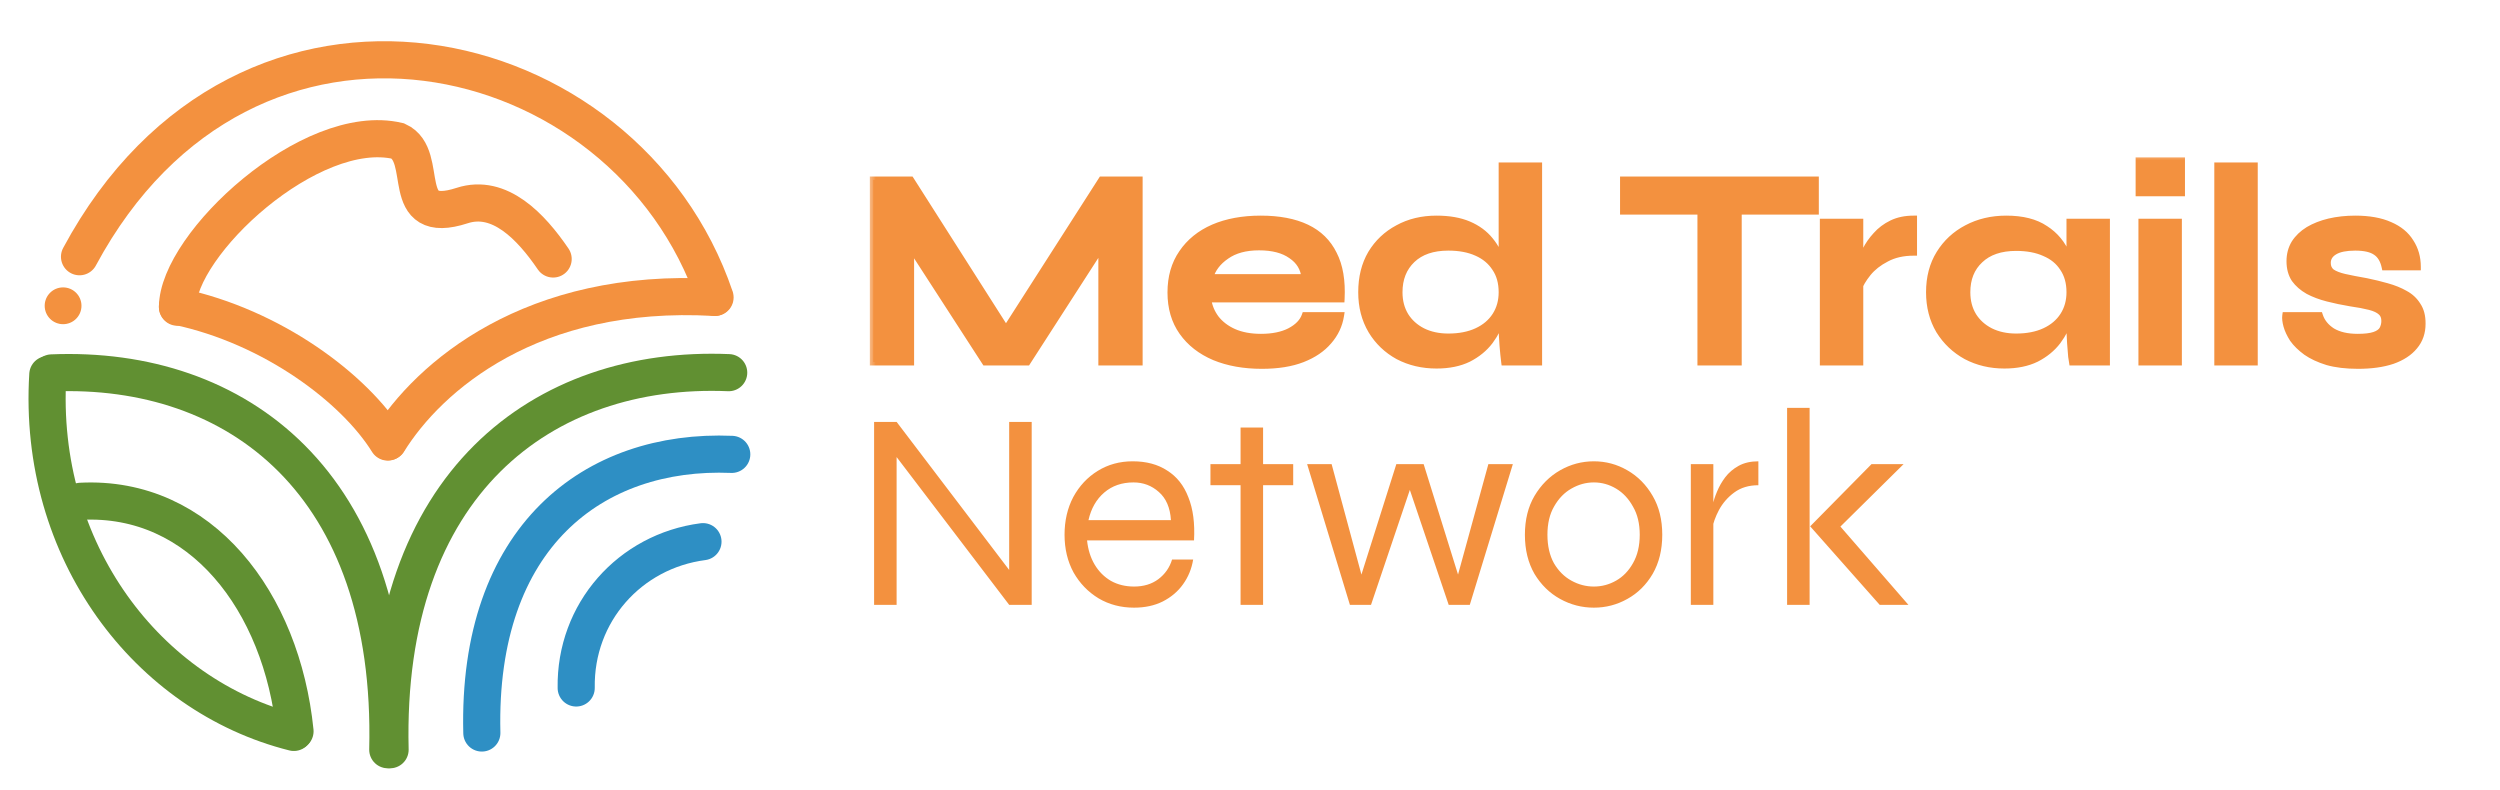
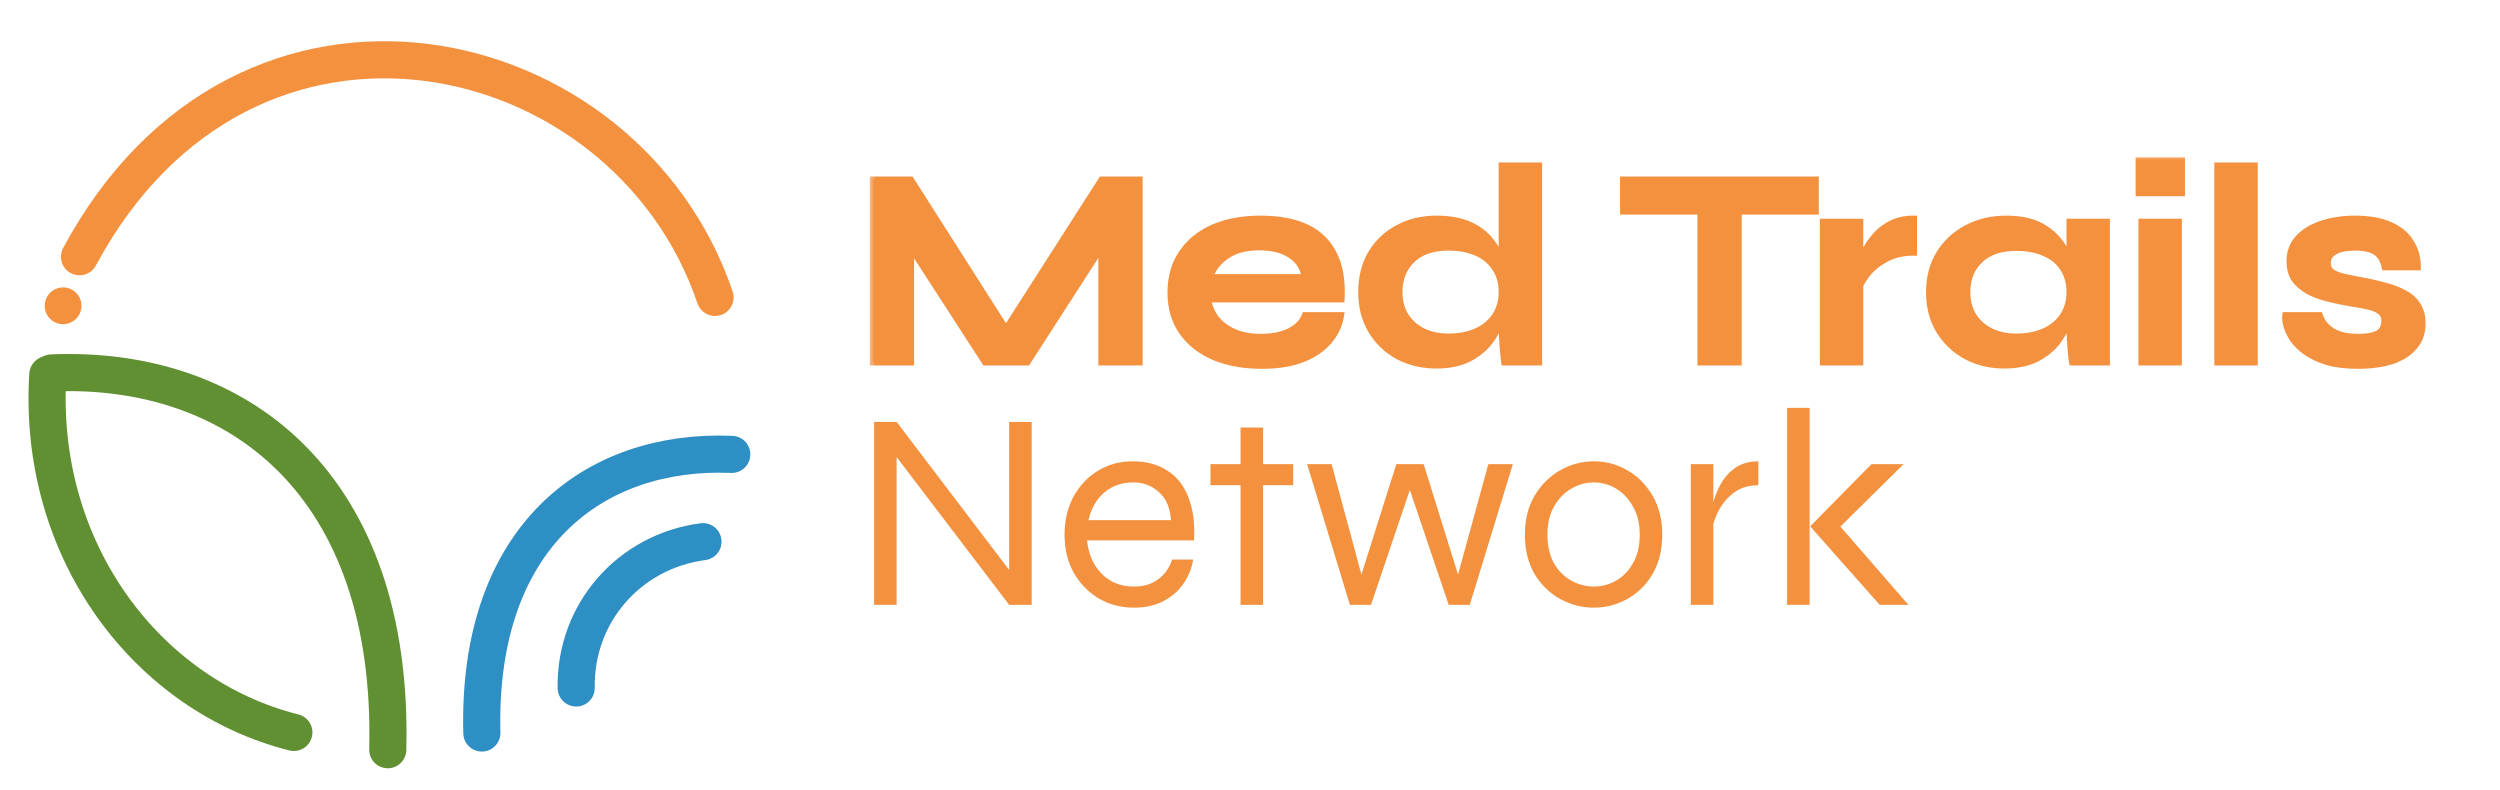
<svg xmlns="http://www.w3.org/2000/svg" width="155" height="49" viewBox="0 0 155 49" fill="none">
  <circle cx="3.911" cy="18.959" r="1.093" fill="#F3913F" stroke="#F3913F" stroke-width="0.095" />
-   <path d="M5.003 31.08C12.456 30.698 17.475 37.302 18.291 45.339" stroke="#619032" stroke-width="2.302" stroke-linecap="round" />
-   <path d="M24.042 27.406C21.991 24.1 16.914 20.255 11.003 19.004" stroke="#F3913F" stroke-width="2.302" stroke-linecap="round" />
-   <path d="M44.298 18.439C32.973 17.796 26.588 23.341 24.078 27.386" stroke="#F3913F" stroke-width="2.302" stroke-linecap="round" />
-   <path d="M11.003 19.046C11.003 15.152 19.256 7.472 24.669 8.74C26.707 9.671 24.593 14.066 28.652 12.745C30.975 11.989 32.926 14.049 34.295 16.057" stroke="#F3913F" stroke-width="2.302" stroke-linecap="round" />
  <path d="M44.333 18.439C38.811 2.147 15.244 -3.278 4.93 15.917" stroke="#F3913F" stroke-width="2.302" stroke-linecap="round" />
  <path d="M24.042 46.482C24.45 29.973 14.707 22.641 3.204 23.121" stroke="#619032" stroke-width="2.302" stroke-linecap="round" />
-   <path d="M24.185 46.482C23.777 29.973 33.675 22.625 45.179 23.105" stroke="#619032" stroke-width="2.302" stroke-linecap="round" />
  <path d="M29.874 45.446C29.572 33.257 36.83 27.817 45.369 28.171" stroke="#2E8FC4" stroke-width="2.302" stroke-linecap="round" />
  <path d="M43.584 33.583C39.051 34.175 35.647 37.972 35.724 42.654" stroke="#2E8FC4" stroke-width="2.302" stroke-linecap="round" />
  <path d="M18.219 45.41C9.171 43.143 2.29 34.185 2.965 23.225" stroke="#619032" stroke-width="2.302" stroke-linecap="round" />
  <mask id="path-12-outside-1_1111_12413" maskUnits="userSpaceOnUse" x="53.798" y="9.445" width="97" height="14" fill="black">
    <rect fill="white" x="53.798" y="9.445" width="97" height="14" />
    <path d="M62.918 21.294H61.819L68.31 11.156H70.631V22.445H68.31V14.244L68.869 14.401L63.686 22.445H61.086L55.904 14.436L56.462 14.279V22.445H54.141V11.156H56.462L62.918 21.294ZM80.92 19.566H83.118C83.025 20.16 82.775 20.689 82.368 21.154C81.972 21.619 81.431 21.986 80.745 22.253C80.059 22.521 79.221 22.655 78.232 22.655C77.127 22.655 76.15 22.48 75.301 22.131C74.452 21.771 73.789 21.253 73.312 20.578C72.835 19.904 72.596 19.089 72.596 18.135C72.596 17.181 72.829 16.367 73.294 15.693C73.76 15.006 74.405 14.483 75.231 14.122C76.069 13.761 77.046 13.581 78.163 13.581C79.303 13.581 80.251 13.761 81.007 14.122C81.763 14.483 82.321 15.029 82.682 15.762C83.054 16.483 83.211 17.408 83.153 18.537H74.882C74.94 18.979 75.103 19.38 75.371 19.741C75.65 20.101 76.022 20.386 76.487 20.596C76.964 20.805 77.529 20.91 78.18 20.91C78.901 20.91 79.5 20.788 79.977 20.543C80.466 20.287 80.78 19.962 80.92 19.566ZM78.058 15.309C77.22 15.309 76.54 15.495 76.016 15.867C75.493 16.228 75.156 16.675 75.004 17.211H80.902C80.844 16.629 80.565 16.169 80.064 15.832C79.576 15.483 78.907 15.309 78.058 15.309ZM89.064 22.637C88.191 22.637 87.4 22.451 86.691 22.079C85.993 21.695 85.44 21.166 85.033 20.491C84.626 19.805 84.422 19.014 84.422 18.118C84.422 17.199 84.62 16.402 85.016 15.727C85.423 15.053 85.975 14.529 86.673 14.157C87.371 13.773 88.168 13.581 89.064 13.581C89.843 13.581 90.506 13.697 91.053 13.93C91.6 14.163 92.042 14.489 92.379 14.907C92.716 15.314 92.961 15.791 93.112 16.338C93.275 16.885 93.356 17.478 93.356 18.118C93.356 18.63 93.275 19.153 93.112 19.688C92.949 20.212 92.699 20.7 92.362 21.154C92.024 21.596 91.582 21.957 91.035 22.236C90.489 22.503 89.832 22.637 89.064 22.637ZM89.797 20.892C90.483 20.892 91.076 20.776 91.576 20.543C92.077 20.311 92.46 19.985 92.728 19.566C92.996 19.147 93.129 18.665 93.129 18.118C93.129 17.525 92.99 17.024 92.711 16.617C92.443 16.198 92.059 15.879 91.559 15.658C91.07 15.437 90.483 15.326 89.797 15.326C88.831 15.326 88.081 15.582 87.546 16.094C87.01 16.606 86.743 17.28 86.743 18.118C86.743 18.676 86.871 19.165 87.127 19.584C87.383 19.991 87.738 20.311 88.191 20.543C88.656 20.776 89.192 20.892 89.797 20.892ZM93.129 10.283H95.398V22.445H93.286C93.251 22.178 93.217 21.835 93.182 21.416C93.147 20.985 93.129 20.584 93.129 20.212V10.283ZM100.655 11.156H112.555V13.092H100.655V11.156ZM105.454 12.848H107.774V22.445H105.454V12.848ZM113.043 13.773H115.311V22.445H113.043V13.773ZM118.644 15.64C117.992 15.64 117.428 15.768 116.951 16.024C116.474 16.268 116.09 16.571 115.8 16.931C115.509 17.292 115.305 17.641 115.189 17.978L115.171 17.019C115.183 16.879 115.23 16.675 115.311 16.408C115.392 16.129 115.515 15.832 115.677 15.518C115.84 15.192 116.055 14.884 116.323 14.593C116.591 14.291 116.916 14.046 117.3 13.86C117.684 13.674 118.132 13.581 118.644 13.581V15.64ZM124.269 22.637C123.408 22.637 122.623 22.451 121.913 22.079C121.215 21.695 120.657 21.166 120.238 20.491C119.831 19.805 119.627 19.014 119.627 18.118C119.627 17.199 119.837 16.402 120.256 15.727C120.674 15.053 121.238 14.529 121.948 14.157C122.669 13.773 123.484 13.581 124.391 13.581C125.391 13.581 126.194 13.785 126.799 14.192C127.415 14.587 127.863 15.128 128.143 15.815C128.422 16.501 128.561 17.269 128.561 18.118C128.561 18.63 128.48 19.153 128.317 19.688C128.154 20.212 127.904 20.7 127.567 21.154C127.229 21.596 126.787 21.957 126.241 22.236C125.694 22.503 125.037 22.637 124.269 22.637ZM125.002 20.892C125.688 20.892 126.281 20.776 126.782 20.543C127.282 20.311 127.666 19.985 127.933 19.566C128.201 19.147 128.334 18.665 128.334 18.118C128.334 17.525 128.195 17.024 127.916 16.617C127.648 16.198 127.264 15.884 126.764 15.675C126.275 15.454 125.688 15.344 125.002 15.344C124.036 15.344 123.286 15.599 122.751 16.111C122.216 16.611 121.948 17.28 121.948 18.118C121.948 18.676 122.076 19.165 122.332 19.584C122.588 19.991 122.943 20.311 123.396 20.543C123.862 20.776 124.397 20.892 125.002 20.892ZM128.334 13.773H130.603V22.445H128.492C128.492 22.445 128.474 22.335 128.439 22.114C128.416 21.881 128.393 21.59 128.369 21.241C128.346 20.892 128.334 20.549 128.334 20.212V13.773ZM135.256 9.969V11.958H132.621V9.969H135.256ZM132.795 13.773H135.064V22.445H132.795V13.773ZM137.499 10.283H139.768V22.445H137.499V10.283ZM141.713 19.566H143.807C143.935 19.962 144.197 20.287 144.592 20.543C144.999 20.788 145.529 20.91 146.18 20.91C146.622 20.91 146.965 20.869 147.21 20.788C147.454 20.706 147.623 20.59 147.716 20.439C147.809 20.276 147.855 20.096 147.855 19.898C147.855 19.653 147.78 19.467 147.628 19.339C147.477 19.2 147.245 19.089 146.93 19.008C146.616 18.926 146.215 18.851 145.726 18.781C145.238 18.7 144.767 18.601 144.313 18.484C143.859 18.368 143.458 18.217 143.109 18.031C142.76 17.833 142.481 17.589 142.271 17.298C142.074 16.995 141.975 16.629 141.975 16.198C141.975 15.78 142.074 15.408 142.271 15.082C142.481 14.756 142.766 14.483 143.126 14.262C143.499 14.041 143.929 13.872 144.418 13.756C144.918 13.639 145.453 13.581 146.023 13.581C146.884 13.581 147.599 13.709 148.169 13.965C148.739 14.209 149.164 14.558 149.443 15.012C149.734 15.454 149.879 15.966 149.879 16.547H147.873C147.78 16.117 147.593 15.809 147.314 15.623C147.035 15.425 146.605 15.326 146.023 15.326C145.453 15.326 145.023 15.413 144.732 15.588C144.441 15.762 144.296 16.001 144.296 16.303C144.296 16.547 144.383 16.739 144.557 16.879C144.743 17.007 145.011 17.112 145.36 17.193C145.721 17.274 146.168 17.362 146.704 17.455C147.157 17.548 147.588 17.653 147.995 17.769C148.414 17.885 148.786 18.037 149.112 18.223C149.437 18.397 149.693 18.636 149.879 18.938C150.077 19.229 150.176 19.601 150.176 20.055C150.176 20.613 150.013 21.084 149.687 21.468C149.373 21.852 148.92 22.149 148.326 22.358C147.733 22.556 147.023 22.655 146.198 22.655C145.465 22.655 144.831 22.579 144.296 22.428C143.772 22.265 143.336 22.061 142.987 21.817C142.638 21.561 142.365 21.294 142.167 21.015C141.981 20.724 141.853 20.45 141.783 20.194C141.713 19.938 141.69 19.729 141.713 19.566Z" />
  </mask>
  <path d="M62.918 21.294H61.819L68.31 11.156H70.631V22.445H68.31V14.244L68.869 14.401L63.686 22.445H61.086L55.904 14.436L56.462 14.279V22.445H54.141V11.156H56.462L62.918 21.294ZM80.92 19.566H83.118C83.025 20.16 82.775 20.689 82.368 21.154C81.972 21.619 81.431 21.986 80.745 22.253C80.059 22.521 79.221 22.655 78.232 22.655C77.127 22.655 76.15 22.48 75.301 22.131C74.452 21.771 73.789 21.253 73.312 20.578C72.835 19.904 72.596 19.089 72.596 18.135C72.596 17.181 72.829 16.367 73.294 15.693C73.76 15.006 74.405 14.483 75.231 14.122C76.069 13.761 77.046 13.581 78.163 13.581C79.303 13.581 80.251 13.761 81.007 14.122C81.763 14.483 82.321 15.029 82.682 15.762C83.054 16.483 83.211 17.408 83.153 18.537H74.882C74.94 18.979 75.103 19.38 75.371 19.741C75.65 20.101 76.022 20.386 76.487 20.596C76.964 20.805 77.529 20.91 78.18 20.91C78.901 20.91 79.5 20.788 79.977 20.543C80.466 20.287 80.78 19.962 80.92 19.566ZM78.058 15.309C77.22 15.309 76.54 15.495 76.016 15.867C75.493 16.228 75.156 16.675 75.004 17.211H80.902C80.844 16.629 80.565 16.169 80.064 15.832C79.576 15.483 78.907 15.309 78.058 15.309ZM89.064 22.637C88.191 22.637 87.4 22.451 86.691 22.079C85.993 21.695 85.44 21.166 85.033 20.491C84.626 19.805 84.422 19.014 84.422 18.118C84.422 17.199 84.62 16.402 85.016 15.727C85.423 15.053 85.975 14.529 86.673 14.157C87.371 13.773 88.168 13.581 89.064 13.581C89.843 13.581 90.506 13.697 91.053 13.93C91.6 14.163 92.042 14.489 92.379 14.907C92.716 15.314 92.961 15.791 93.112 16.338C93.275 16.885 93.356 17.478 93.356 18.118C93.356 18.63 93.275 19.153 93.112 19.688C92.949 20.212 92.699 20.7 92.362 21.154C92.024 21.596 91.582 21.957 91.035 22.236C90.489 22.503 89.832 22.637 89.064 22.637ZM89.797 20.892C90.483 20.892 91.076 20.776 91.576 20.543C92.077 20.311 92.46 19.985 92.728 19.566C92.996 19.147 93.129 18.665 93.129 18.118C93.129 17.525 92.99 17.024 92.711 16.617C92.443 16.198 92.059 15.879 91.559 15.658C91.07 15.437 90.483 15.326 89.797 15.326C88.831 15.326 88.081 15.582 87.546 16.094C87.01 16.606 86.743 17.28 86.743 18.118C86.743 18.676 86.871 19.165 87.127 19.584C87.383 19.991 87.738 20.311 88.191 20.543C88.656 20.776 89.192 20.892 89.797 20.892ZM93.129 10.283H95.398V22.445H93.286C93.251 22.178 93.217 21.835 93.182 21.416C93.147 20.985 93.129 20.584 93.129 20.212V10.283ZM100.655 11.156H112.555V13.092H100.655V11.156ZM105.454 12.848H107.774V22.445H105.454V12.848ZM113.043 13.773H115.311V22.445H113.043V13.773ZM118.644 15.64C117.992 15.64 117.428 15.768 116.951 16.024C116.474 16.268 116.09 16.571 115.8 16.931C115.509 17.292 115.305 17.641 115.189 17.978L115.171 17.019C115.183 16.879 115.23 16.675 115.311 16.408C115.392 16.129 115.515 15.832 115.677 15.518C115.84 15.192 116.055 14.884 116.323 14.593C116.591 14.291 116.916 14.046 117.3 13.86C117.684 13.674 118.132 13.581 118.644 13.581V15.64ZM124.269 22.637C123.408 22.637 122.623 22.451 121.913 22.079C121.215 21.695 120.657 21.166 120.238 20.491C119.831 19.805 119.627 19.014 119.627 18.118C119.627 17.199 119.837 16.402 120.256 15.727C120.674 15.053 121.238 14.529 121.948 14.157C122.669 13.773 123.484 13.581 124.391 13.581C125.391 13.581 126.194 13.785 126.799 14.192C127.415 14.587 127.863 15.128 128.143 15.815C128.422 16.501 128.561 17.269 128.561 18.118C128.561 18.63 128.48 19.153 128.317 19.688C128.154 20.212 127.904 20.7 127.567 21.154C127.229 21.596 126.787 21.957 126.241 22.236C125.694 22.503 125.037 22.637 124.269 22.637ZM125.002 20.892C125.688 20.892 126.281 20.776 126.782 20.543C127.282 20.311 127.666 19.985 127.933 19.566C128.201 19.147 128.334 18.665 128.334 18.118C128.334 17.525 128.195 17.024 127.916 16.617C127.648 16.198 127.264 15.884 126.764 15.675C126.275 15.454 125.688 15.344 125.002 15.344C124.036 15.344 123.286 15.599 122.751 16.111C122.216 16.611 121.948 17.28 121.948 18.118C121.948 18.676 122.076 19.165 122.332 19.584C122.588 19.991 122.943 20.311 123.396 20.543C123.862 20.776 124.397 20.892 125.002 20.892ZM128.334 13.773H130.603V22.445H128.492C128.492 22.445 128.474 22.335 128.439 22.114C128.416 21.881 128.393 21.59 128.369 21.241C128.346 20.892 128.334 20.549 128.334 20.212V13.773ZM135.256 9.969V11.958H132.621V9.969H135.256ZM132.795 13.773H135.064V22.445H132.795V13.773ZM137.499 10.283H139.768V22.445H137.499V10.283ZM141.713 19.566H143.807C143.935 19.962 144.197 20.287 144.592 20.543C144.999 20.788 145.529 20.91 146.18 20.91C146.622 20.91 146.965 20.869 147.21 20.788C147.454 20.706 147.623 20.59 147.716 20.439C147.809 20.276 147.855 20.096 147.855 19.898C147.855 19.653 147.78 19.467 147.628 19.339C147.477 19.2 147.245 19.089 146.93 19.008C146.616 18.926 146.215 18.851 145.726 18.781C145.238 18.7 144.767 18.601 144.313 18.484C143.859 18.368 143.458 18.217 143.109 18.031C142.76 17.833 142.481 17.589 142.271 17.298C142.074 16.995 141.975 16.629 141.975 16.198C141.975 15.78 142.074 15.408 142.271 15.082C142.481 14.756 142.766 14.483 143.126 14.262C143.499 14.041 143.929 13.872 144.418 13.756C144.918 13.639 145.453 13.581 146.023 13.581C146.884 13.581 147.599 13.709 148.169 13.965C148.739 14.209 149.164 14.558 149.443 15.012C149.734 15.454 149.879 15.966 149.879 16.547H147.873C147.78 16.117 147.593 15.809 147.314 15.623C147.035 15.425 146.605 15.326 146.023 15.326C145.453 15.326 145.023 15.413 144.732 15.588C144.441 15.762 144.296 16.001 144.296 16.303C144.296 16.547 144.383 16.739 144.557 16.879C144.743 17.007 145.011 17.112 145.36 17.193C145.721 17.274 146.168 17.362 146.704 17.455C147.157 17.548 147.588 17.653 147.995 17.769C148.414 17.885 148.786 18.037 149.112 18.223C149.437 18.397 149.693 18.636 149.879 18.938C150.077 19.229 150.176 19.601 150.176 20.055C150.176 20.613 150.013 21.084 149.687 21.468C149.373 21.852 148.92 22.149 148.326 22.358C147.733 22.556 147.023 22.655 146.198 22.655C145.465 22.655 144.831 22.579 144.296 22.428C143.772 22.265 143.336 22.061 142.987 21.817C142.638 21.561 142.365 21.294 142.167 21.015C141.981 20.724 141.853 20.45 141.783 20.194C141.713 19.938 141.69 19.729 141.713 19.566Z" fill="#F3913F" />
  <path d="M62.918 21.294V21.506H63.305L63.097 21.18L62.918 21.294ZM61.819 21.294L61.641 21.179L61.431 21.506H61.819V21.294ZM68.31 11.156V10.944H68.194L68.132 11.041L68.31 11.156ZM70.631 11.156H70.843V10.944H70.631V11.156ZM70.631 22.445V22.657H70.843V22.445H70.631ZM68.31 22.445H68.098V22.657H68.31V22.445ZM68.31 14.244L68.368 14.04L68.098 13.964V14.244H68.31ZM68.869 14.401L69.047 14.516L69.202 14.275L68.926 14.197L68.869 14.401ZM63.686 22.445V22.657H63.802L63.864 22.56L63.686 22.445ZM61.086 22.445L60.908 22.561L60.971 22.657H61.086V22.445ZM55.904 14.436L55.846 14.232L55.57 14.31L55.726 14.551L55.904 14.436ZM56.462 14.279H56.674V13.999L56.405 14.075L56.462 14.279ZM56.462 22.445V22.657H56.674V22.445H56.462ZM54.141 22.445H53.929V22.657H54.141V22.445ZM54.141 11.156V10.944H53.929V11.156H54.141ZM56.462 11.156L56.641 11.042L56.578 10.944H56.462V11.156ZM62.918 21.082H61.819V21.506H62.918V21.082ZM61.998 21.408L68.489 11.27L68.132 11.041L61.641 21.179L61.998 21.408ZM68.31 11.368H70.631V10.944H68.31V11.368ZM70.419 11.156V22.445H70.843V11.156H70.419ZM70.631 22.233H68.31V22.657H70.631V22.233ZM68.522 22.445V14.244H68.098V22.445H68.522ZM68.253 14.448L68.811 14.605L68.926 14.197L68.368 14.04L68.253 14.448ZM68.69 14.286L63.508 22.331L63.864 22.56L69.047 14.516L68.69 14.286ZM63.686 22.233H61.086V22.657H63.686V22.233ZM61.264 22.33L56.082 14.321L55.726 14.551L60.908 22.561L61.264 22.33ZM55.961 14.64L56.52 14.483L56.405 14.075L55.846 14.232L55.961 14.64ZM56.25 14.279V22.445H56.674V14.279H56.25ZM56.462 22.233H54.141V22.657H56.462V22.233ZM54.353 22.445V11.156H53.929V22.445H54.353ZM54.141 11.368H56.462V10.944H54.141V11.368ZM56.283 11.27L62.739 21.408L63.097 21.18L56.641 11.042L56.283 11.27ZM80.92 19.566V19.354H80.769L80.72 19.496L80.92 19.566ZM83.118 19.566L83.328 19.599L83.366 19.354H83.118V19.566ZM82.368 21.154L82.208 21.014L82.206 21.017L82.368 21.154ZM80.745 22.253L80.668 22.056L80.745 22.253ZM75.301 22.131L75.218 22.326L75.22 22.327L75.301 22.131ZM73.312 20.578L73.485 20.456L73.312 20.578ZM73.294 15.693L73.469 15.813L73.47 15.812L73.294 15.693ZM75.231 14.122L75.147 13.927L75.146 13.928L75.231 14.122ZM81.007 14.122L81.098 13.931L81.007 14.122ZM82.682 15.762L82.492 15.856L82.493 15.86L82.682 15.762ZM83.153 18.537V18.749H83.354L83.365 18.548L83.153 18.537ZM74.882 18.537V18.325H74.64L74.672 18.564L74.882 18.537ZM75.371 19.741L75.2 19.867L75.203 19.87L75.371 19.741ZM76.487 20.596L76.4 20.789L76.402 20.79L76.487 20.596ZM79.977 20.543L80.074 20.732L80.076 20.731L79.977 20.543ZM76.016 15.867L76.137 16.042L76.139 16.04L76.016 15.867ZM75.004 17.211L74.8 17.153L74.724 17.423H75.004V17.211ZM80.902 17.211V17.423H81.136L81.113 17.189L80.902 17.211ZM80.064 15.832L79.941 16.005L79.946 16.008L80.064 15.832ZM80.92 19.778H83.118V19.354H80.92V19.778ZM82.909 19.533C82.822 20.086 82.59 20.578 82.208 21.014L82.527 21.294C82.96 20.799 83.228 20.233 83.328 19.599L82.909 19.533ZM82.206 21.017C81.838 21.45 81.328 21.798 80.668 22.056L80.822 22.451C81.534 22.173 82.107 21.788 82.529 21.291L82.206 21.017ZM80.668 22.056C80.013 22.311 79.203 22.443 78.232 22.443V22.867C79.239 22.867 80.104 22.731 80.822 22.451L80.668 22.056ZM78.232 22.443C77.149 22.443 76.201 22.272 75.382 21.935L75.22 22.327C76.1 22.689 77.105 22.867 78.232 22.867V22.443ZM75.384 21.936C74.567 21.589 73.936 21.095 73.485 20.456L73.139 20.701C73.641 21.411 74.337 21.952 75.218 22.326L75.384 21.936ZM73.485 20.456C73.037 19.822 72.808 19.052 72.808 18.135H72.384C72.384 19.126 72.632 19.985 73.139 20.701L73.485 20.456ZM72.808 18.135C72.808 17.217 73.032 16.447 73.469 15.813L73.12 15.572C72.626 16.288 72.384 17.146 72.384 18.135H72.808ZM73.47 15.812C73.911 15.161 74.523 14.662 75.316 14.316L75.146 13.928C74.287 14.303 73.609 14.851 73.119 15.573L73.47 15.812ZM75.315 14.317C76.121 13.97 77.068 13.793 78.163 13.793V13.369C77.023 13.369 76.016 13.553 75.147 13.927L75.315 14.317ZM78.163 13.793C79.282 13.793 80.196 13.97 80.915 14.313L81.098 13.931C80.305 13.553 79.323 13.369 78.163 13.369V13.793ZM80.915 14.313C81.63 14.654 82.153 15.167 82.492 15.856L82.872 15.669C82.49 14.892 81.896 14.311 81.098 13.931L80.915 14.313ZM82.493 15.86C82.843 16.537 82.998 17.421 82.941 18.526L83.365 18.548C83.424 17.396 83.265 16.43 82.87 15.665L82.493 15.86ZM83.153 18.325H74.882V18.749H83.153V18.325ZM74.672 18.564C74.735 19.042 74.912 19.478 75.2 19.867L75.541 19.614C75.295 19.282 75.146 18.915 75.092 18.509L74.672 18.564ZM75.203 19.87C75.506 20.262 75.907 20.567 76.4 20.789L76.575 20.402C76.137 20.206 75.794 19.941 75.538 19.611L75.203 19.87ZM76.402 20.79C76.912 21.014 77.506 21.122 78.18 21.122V20.698C77.551 20.698 77.017 20.597 76.573 20.401L76.402 20.79ZM78.18 21.122C78.924 21.122 79.559 20.996 80.074 20.732L79.881 20.355C79.442 20.579 78.879 20.698 78.18 20.698V21.122ZM80.076 20.731C80.596 20.458 80.957 20.097 81.12 19.637L80.72 19.496C80.603 19.826 80.335 20.116 79.879 20.355L80.076 20.731ZM78.058 15.097C77.19 15.097 76.462 15.29 75.893 15.694L76.139 16.04C76.617 15.7 77.251 15.521 78.058 15.521V15.097ZM75.896 15.692C75.338 16.077 74.967 16.564 74.8 17.153L75.208 17.268C75.344 16.787 75.648 16.378 76.137 16.042L75.896 15.692ZM75.004 17.423H80.902V16.998H75.004V17.423ZM81.113 17.189C81.048 16.543 80.734 16.028 80.183 15.656L79.946 16.008C80.396 16.311 80.639 16.715 80.691 17.232L81.113 17.189ZM80.188 15.659C79.651 15.276 78.934 15.097 78.058 15.097V15.521C78.881 15.521 79.501 15.69 79.941 16.005L80.188 15.659ZM86.691 22.079L86.588 22.265L86.592 22.267L86.691 22.079ZM85.033 20.491L84.851 20.599L84.851 20.601L85.033 20.491ZM85.016 15.727L84.834 15.618L84.833 15.62L85.016 15.727ZM86.673 14.157L86.773 14.344L86.775 14.343L86.673 14.157ZM91.053 13.93L91.136 13.735L91.053 13.93ZM92.379 14.907L92.214 15.04L92.216 15.043L92.379 14.907ZM93.112 16.338L92.907 16.395L92.909 16.399L93.112 16.338ZM93.112 19.688L93.314 19.751L93.315 19.75L93.112 19.688ZM92.362 21.154L92.53 21.283L92.532 21.281L92.362 21.154ZM91.035 22.236L91.129 22.426L91.132 22.425L91.035 22.236ZM91.576 20.543L91.487 20.351L91.576 20.543ZM92.728 19.566L92.907 19.68L92.728 19.566ZM92.711 16.617L92.532 16.732L92.536 16.737L92.711 16.617ZM91.559 15.658L91.472 15.851L91.473 15.851L91.559 15.658ZM87.546 16.094L87.399 15.941L87.546 16.094ZM87.127 19.584L86.946 19.694L86.947 19.697L87.127 19.584ZM88.191 20.543L88.094 20.732L88.096 20.733L88.191 20.543ZM93.129 10.283V10.071H92.917V10.283H93.129ZM95.398 10.283H95.61V10.071H95.398V10.283ZM95.398 22.445V22.657H95.61V22.445H95.398ZM93.286 22.445L93.076 22.473L93.1 22.657H93.286V22.445ZM93.182 21.416L92.97 21.433L92.97 21.433L93.182 21.416ZM89.064 22.425C88.222 22.425 87.466 22.246 86.789 21.891L86.592 22.267C87.335 22.656 88.16 22.849 89.064 22.849V22.425ZM86.793 21.893C86.127 21.527 85.602 21.024 85.215 20.381L84.851 20.601C85.278 21.308 85.858 21.863 86.588 22.265L86.793 21.893ZM85.215 20.383C84.83 19.733 84.634 18.98 84.634 18.118H84.21C84.21 19.047 84.422 19.876 84.851 20.599L85.215 20.383ZM84.634 18.118C84.634 17.23 84.825 16.471 85.198 15.835L84.833 15.62C84.415 16.333 84.21 17.168 84.21 18.118H84.634ZM85.197 15.837C85.584 15.195 86.109 14.698 86.773 14.344L86.573 13.97C85.842 14.36 85.261 14.91 84.834 15.618L85.197 15.837ZM86.775 14.343C87.438 13.978 88.199 13.793 89.064 13.793V13.369C88.137 13.369 87.304 13.568 86.571 13.971L86.775 14.343ZM89.064 13.793C89.823 13.793 90.456 13.907 90.97 14.125L91.136 13.735C90.556 13.488 89.863 13.369 89.064 13.369V13.793ZM90.97 14.125C91.488 14.346 91.901 14.651 92.214 15.04L92.544 14.774C92.183 14.326 91.711 13.98 91.136 13.735L90.97 14.125ZM92.216 15.043C92.533 15.425 92.764 15.875 92.907 16.395L93.316 16.282C93.158 15.708 92.9 15.204 92.542 14.772L92.216 15.043ZM92.909 16.399C93.065 16.924 93.144 17.496 93.144 18.118H93.568C93.568 17.46 93.484 16.846 93.315 16.278L92.909 16.399ZM93.144 18.118C93.144 18.607 93.066 19.11 92.909 19.627L93.315 19.75C93.483 19.197 93.568 18.652 93.568 18.118H93.144ZM92.909 19.625C92.754 20.125 92.515 20.593 92.191 21.027L92.532 21.281C92.883 20.808 93.144 20.298 93.314 19.751L92.909 19.625ZM92.193 21.025C91.877 21.44 91.46 21.781 90.939 22.047L91.132 22.425C91.704 22.133 92.172 21.753 92.53 21.283L92.193 21.025ZM90.942 22.046C90.431 22.296 89.807 22.425 89.064 22.425V22.849C89.856 22.849 90.546 22.711 91.129 22.426L90.942 22.046ZM89.797 21.104C90.506 21.104 91.132 20.984 91.666 20.736L91.487 20.351C91.021 20.568 90.459 20.68 89.797 20.68V21.104ZM91.666 20.736C92.198 20.488 92.615 20.137 92.907 19.68L92.549 19.452C92.306 19.833 91.955 20.134 91.487 20.351L91.666 20.736ZM92.907 19.68C93.198 19.224 93.341 18.701 93.341 18.118H92.917C92.917 18.628 92.793 19.071 92.549 19.452L92.907 19.68ZM93.341 18.118C93.341 17.491 93.193 16.946 92.885 16.497L92.536 16.737C92.786 17.102 92.917 17.559 92.917 18.118H93.341ZM92.889 16.503C92.597 16.046 92.179 15.7 91.645 15.464L91.473 15.851C91.939 16.057 92.289 16.351 92.532 16.731L92.889 16.503ZM91.646 15.464C91.124 15.228 90.505 15.114 89.797 15.114V15.538C90.461 15.538 91.017 15.645 91.472 15.851L91.646 15.464ZM89.797 15.114C88.794 15.114 87.984 15.381 87.399 15.941L87.692 16.247C88.177 15.783 88.868 15.538 89.797 15.538V15.114ZM87.399 15.941C86.817 16.498 86.531 17.231 86.531 18.118H86.955C86.955 17.33 87.204 16.713 87.692 16.247L87.399 15.941ZM86.531 18.118C86.531 18.71 86.667 19.238 86.946 19.694L87.308 19.473C87.075 19.092 86.955 18.643 86.955 18.118H86.531ZM86.947 19.697C87.225 20.138 87.609 20.483 88.094 20.732L88.288 20.355C87.866 20.138 87.541 19.844 87.306 19.471L86.947 19.697ZM88.096 20.733C88.596 20.983 89.164 21.104 89.797 21.104V20.68C89.219 20.68 88.718 20.569 88.286 20.354L88.096 20.733ZM93.129 10.495H95.398V10.071H93.129V10.495ZM95.186 10.283V22.445H95.61V10.283H95.186ZM95.398 22.233H93.286V22.657H95.398V22.233ZM93.497 22.418C93.462 22.155 93.428 21.815 93.393 21.398L92.97 21.433C93.005 21.854 93.041 22.201 93.076 22.473L93.497 22.418ZM93.393 21.399C93.359 20.973 93.341 20.578 93.341 20.212H92.917C92.917 20.591 92.935 20.998 92.97 21.433L93.393 21.399ZM93.341 20.212V10.283H92.917V20.212H93.341ZM100.655 11.156V10.944H100.443V11.156H100.655ZM112.555 11.156H112.767V10.944H112.555V11.156ZM112.555 13.092V13.305H112.767V13.092H112.555ZM100.655 13.092H100.443V13.305H100.655V13.092ZM105.454 12.848V12.636H105.241V12.848H105.454ZM107.774 12.848H107.986V12.636H107.774V12.848ZM107.774 22.445V22.657H107.986V22.445H107.774ZM105.454 22.445H105.241V22.657H105.454V22.445ZM100.655 11.368H112.555V10.944H100.655V11.368ZM112.343 11.156V13.092H112.767V11.156H112.343ZM112.555 12.88H100.655V13.305H112.555V12.88ZM100.867 13.092V11.156H100.443V13.092H100.867ZM105.454 13.06H107.774V12.636H105.454V13.06ZM107.562 12.848V22.445H107.986V12.848H107.562ZM107.774 22.233H105.454V22.657H107.774V22.233ZM105.666 22.445V12.848H105.241V22.445H105.666ZM113.043 13.773V13.561H112.831V13.773H113.043ZM115.311 13.773H115.523V13.561H115.311V13.773ZM115.311 22.445V22.657H115.523V22.445H115.311ZM113.043 22.445H112.831V22.657H113.043V22.445ZM118.644 15.64V15.852H118.856V15.64H118.644ZM116.951 16.024L117.048 16.213L117.051 16.211L116.951 16.024ZM115.8 16.931L115.634 16.798L115.8 16.931ZM115.189 17.978L114.977 17.982L115.389 18.047L115.189 17.978ZM115.171 17.019L114.96 17.001L114.959 17.012L114.959 17.023L115.171 17.019ZM115.311 16.408L115.514 16.47L115.515 16.467L115.311 16.408ZM115.677 15.518L115.866 15.616L115.867 15.613L115.677 15.518ZM116.323 14.593L116.479 14.737L116.482 14.734L116.323 14.593ZM118.644 13.581H118.856V13.369H118.644V13.581ZM113.043 13.985H115.311V13.561H113.043V13.985ZM115.099 13.773V22.445H115.523V13.773H115.099ZM115.311 22.233H113.043V22.657H115.311V22.233ZM113.255 22.445V13.773H112.831V22.445H113.255ZM118.644 15.428C117.964 15.428 117.364 15.562 116.851 15.837L117.051 16.211C117.492 15.975 118.02 15.852 118.644 15.852V15.428ZM116.855 15.835C116.355 16.091 115.947 16.411 115.634 16.798L115.965 17.064C116.234 16.73 116.593 16.446 117.048 16.213L116.855 15.835ZM115.634 16.798C115.333 17.173 115.115 17.543 114.988 17.909L115.389 18.047C115.496 17.739 115.685 17.411 115.965 17.064L115.634 16.798ZM115.401 17.974L115.383 17.015L114.959 17.023L114.977 17.982L115.401 17.974ZM115.383 17.036C115.392 16.92 115.433 16.734 115.514 16.47L115.108 16.346C115.026 16.617 114.974 16.838 114.96 17.001L115.383 17.036ZM115.515 16.467C115.591 16.204 115.708 15.92 115.866 15.616L115.489 15.42C115.321 15.744 115.193 16.054 115.107 16.349L115.515 16.467ZM115.867 15.613C116.02 15.306 116.224 15.014 116.479 14.737L116.167 14.45C115.887 14.754 115.66 15.078 115.488 15.423L115.867 15.613ZM116.482 14.734C116.73 14.453 117.033 14.226 117.393 14.051L117.208 13.669C116.8 13.867 116.451 14.128 116.164 14.453L116.482 14.734ZM117.393 14.051C117.743 13.882 118.158 13.793 118.644 13.793V13.369C118.106 13.369 117.626 13.467 117.208 13.669L117.393 14.051ZM118.432 13.581V15.64H118.856V13.581H118.432ZM121.913 22.079L121.811 22.265L121.815 22.267L121.913 22.079ZM120.238 20.491L120.056 20.599L120.058 20.603L120.238 20.491ZM120.256 15.727L120.436 15.839L120.256 15.727ZM121.948 14.157L122.047 14.345L122.048 14.344L121.948 14.157ZM126.799 14.192L126.681 14.368L126.684 14.37L126.799 14.192ZM128.143 15.815L128.339 15.735V15.735L128.143 15.815ZM128.317 19.688L128.52 19.751L128.52 19.75L128.317 19.688ZM127.567 21.154L127.735 21.283L127.737 21.281L127.567 21.154ZM126.241 22.236L126.334 22.426L126.337 22.425L126.241 22.236ZM126.782 20.543L126.692 20.351L126.782 20.543ZM127.933 19.566L128.112 19.68L127.933 19.566ZM127.916 16.617L127.737 16.732L127.741 16.737L127.916 16.617ZM126.764 15.675L126.677 15.868L126.682 15.871L126.764 15.675ZM122.751 16.111L122.896 16.266L122.897 16.265L122.751 16.111ZM122.332 19.584L122.151 19.694L122.152 19.697L122.332 19.584ZM123.396 20.543L123.3 20.732L123.302 20.733L123.396 20.543ZM128.334 13.773V13.561H128.122V13.773H128.334ZM130.603 13.773H130.815V13.561H130.603V13.773ZM130.603 22.445V22.657H130.815V22.445H130.603ZM128.492 22.445L128.282 22.478L128.31 22.657H128.492V22.445ZM128.439 22.114L128.228 22.135L128.23 22.147L128.439 22.114ZM128.369 21.241L128.158 21.255V21.255L128.369 21.241ZM124.269 22.425C123.44 22.425 122.689 22.246 122.012 21.891L121.815 22.267C122.557 22.656 123.376 22.849 124.269 22.849V22.425ZM122.015 21.893C121.349 21.527 120.818 21.023 120.418 20.379L120.058 20.603C120.496 21.309 121.081 21.863 121.811 22.265L122.015 21.893ZM120.42 20.383C120.035 19.733 119.839 18.98 119.839 18.118H119.415C119.415 19.047 119.627 19.876 120.056 20.599L120.42 20.383ZM119.839 18.118C119.839 17.232 120.041 16.475 120.436 15.839L120.075 15.616C119.633 16.329 119.415 17.166 119.415 18.118H119.839ZM120.436 15.839C120.834 15.197 121.37 14.7 122.047 14.345L121.85 13.969C121.107 14.359 120.514 14.908 120.075 15.616L120.436 15.839ZM122.048 14.344C122.735 13.978 123.514 13.793 124.391 13.793V13.369C123.453 13.369 122.604 13.568 121.848 13.97L122.048 14.344ZM124.391 13.793C125.364 13.793 126.121 13.991 126.681 14.368L126.917 14.016C126.267 13.578 125.418 13.369 124.391 13.369V13.793ZM126.684 14.37C127.264 14.742 127.683 15.248 127.946 15.895L128.339 15.735C128.043 15.008 127.567 14.433 126.913 14.013L126.684 14.37ZM127.946 15.895C128.214 16.552 128.349 17.292 128.349 18.118H128.773C128.773 17.245 128.63 16.45 128.339 15.735L127.946 15.895ZM128.349 18.118C128.349 18.607 128.272 19.11 128.114 19.627L128.52 19.75C128.688 19.197 128.773 18.652 128.773 18.118H128.349ZM128.115 19.625C127.959 20.125 127.72 20.593 127.397 21.027L127.737 21.281C128.088 20.808 128.349 20.298 128.52 19.751L128.115 19.625ZM127.398 21.025C127.082 21.44 126.666 21.781 126.144 22.047L126.337 22.425C126.909 22.133 127.377 21.753 127.735 21.283L127.398 21.025ZM126.147 22.046C125.636 22.296 125.012 22.425 124.269 22.425V22.849C125.061 22.849 125.751 22.711 126.334 22.426L126.147 22.046ZM125.002 21.104C125.712 21.104 126.337 20.984 126.871 20.736L126.692 20.351C126.226 20.568 125.664 20.68 125.002 20.68V21.104ZM126.871 20.736C127.404 20.488 127.82 20.137 128.112 19.68L127.754 19.452C127.511 19.833 127.16 20.134 126.692 20.351L126.871 20.736ZM128.112 19.68C128.403 19.224 128.547 18.701 128.547 18.118H128.122C128.122 18.628 127.998 19.071 127.754 19.452L128.112 19.68ZM128.547 18.118C128.547 17.491 128.399 16.946 128.091 16.497L127.741 16.737C127.991 17.102 128.122 17.559 128.122 18.118H128.547ZM128.094 16.503C127.801 16.045 127.382 15.704 126.846 15.479L126.682 15.871C127.146 16.065 127.495 16.352 127.737 16.731L128.094 16.503ZM126.851 15.482C126.329 15.245 125.71 15.131 125.002 15.131V15.556C125.666 15.556 126.222 15.663 126.677 15.868L126.851 15.482ZM125.002 15.131C123.999 15.131 123.19 15.398 122.604 15.958L122.897 16.265C123.382 15.801 124.074 15.556 125.002 15.556V15.131ZM122.606 15.956C122.022 16.503 121.736 17.231 121.736 18.118H122.16C122.16 17.33 122.41 16.72 122.896 16.266L122.606 15.956ZM121.736 18.118C121.736 18.71 121.872 19.238 122.151 19.694L122.513 19.473C122.28 19.092 122.16 18.643 122.16 18.118H121.736ZM122.152 19.697C122.43 20.138 122.814 20.483 123.3 20.732L123.493 20.355C123.071 20.138 122.746 19.844 122.511 19.471L122.152 19.697ZM123.302 20.733C123.801 20.983 124.369 21.104 125.002 21.104V20.68C124.424 20.68 123.923 20.569 123.491 20.354L123.302 20.733ZM128.334 13.985H130.603V13.561H128.334V13.985ZM130.391 13.773V22.445H130.815V13.773H130.391ZM130.603 22.233H128.492V22.657H130.603V22.233ZM128.492 22.445C128.701 22.412 128.701 22.412 128.701 22.412C128.701 22.412 128.701 22.412 128.701 22.412C128.701 22.412 128.701 22.412 128.701 22.412C128.701 22.412 128.701 22.412 128.701 22.412C128.701 22.412 128.701 22.412 128.701 22.412C128.701 22.412 128.701 22.412 128.701 22.412C128.701 22.412 128.701 22.412 128.701 22.411C128.701 22.411 128.7 22.408 128.7 22.407C128.7 22.405 128.7 22.406 128.7 22.404C128.7 22.404 128.699 22.401 128.699 22.401C128.698 22.396 128.699 22.401 128.698 22.396C128.698 22.396 128.698 22.392 128.698 22.392C128.697 22.387 128.695 22.374 128.694 22.366C128.693 22.363 128.694 22.366 128.693 22.364C128.693 22.362 128.693 22.363 128.693 22.362C128.693 22.361 128.693 22.36 128.693 22.36C128.693 22.359 128.693 22.359 128.693 22.359C128.693 22.359 128.693 22.359 128.692 22.359C128.692 22.357 128.693 22.36 128.692 22.358C128.692 22.357 128.692 22.356 128.692 22.355C128.692 22.354 128.692 22.354 128.692 22.353C128.691 22.349 128.692 22.353 128.691 22.349C128.691 22.346 128.688 22.333 128.688 22.329C128.687 22.325 128.687 22.323 128.686 22.319C128.686 22.318 128.686 22.318 128.686 22.318C128.686 22.318 128.686 22.317 128.686 22.317C128.686 22.315 128.686 22.318 128.686 22.316C128.686 22.315 128.686 22.315 128.686 22.314C128.686 22.314 128.685 22.313 128.685 22.313C128.685 22.308 128.686 22.315 128.685 22.31C128.685 22.309 128.685 22.31 128.685 22.309C128.685 22.309 128.685 22.308 128.685 22.308C128.684 22.308 128.684 22.308 128.684 22.307C128.684 22.306 128.684 22.306 128.684 22.304C128.684 22.303 128.684 22.303 128.683 22.301C128.683 22.301 128.683 22.301 128.683 22.301C128.683 22.3 128.683 22.3 128.683 22.3C128.683 22.297 128.683 22.301 128.683 22.298C128.683 22.297 128.683 22.297 128.683 22.295C128.682 22.293 128.681 22.286 128.681 22.283C128.68 22.281 128.677 22.258 128.676 22.256C128.675 22.247 128.675 22.25 128.674 22.241C128.673 22.235 128.674 22.243 128.673 22.237C128.673 22.235 128.673 22.236 128.673 22.233C128.672 22.231 128.673 22.232 128.672 22.23C128.672 22.227 128.672 22.229 128.672 22.226C128.669 22.21 128.673 22.237 128.671 22.222C128.671 22.221 128.67 22.218 128.67 22.218C128.67 22.215 128.67 22.217 128.67 22.214C128.67 22.213 128.669 22.213 128.669 22.212C128.669 22.212 128.669 22.211 128.669 22.211C128.669 22.211 128.669 22.21 128.669 22.21C128.667 22.196 128.669 22.207 128.666 22.193C128.666 22.192 128.661 22.16 128.661 22.158C128.66 22.152 128.659 22.146 128.658 22.14C128.658 22.138 128.658 22.137 128.657 22.135C128.656 22.126 128.658 22.14 128.656 22.131C128.656 22.13 128.656 22.13 128.656 22.129C128.656 22.129 128.656 22.128 128.656 22.128C128.656 22.125 128.656 22.128 128.656 22.126C128.655 22.124 128.655 22.123 128.655 22.121C128.654 22.114 128.653 22.109 128.652 22.101C128.651 22.097 128.652 22.1 128.651 22.096C128.651 22.093 128.651 22.096 128.651 22.093C128.651 22.093 128.65 22.092 128.65 22.091C128.649 22.086 128.649 22.086 128.649 22.081L128.23 22.147C128.245 22.243 128.263 22.355 128.269 22.395C128.274 22.427 128.276 22.44 128.279 22.458C128.28 22.464 128.281 22.47 128.281 22.473C128.282 22.476 128.282 22.476 128.282 22.477C128.282 22.478 128.282 22.478 128.282 22.478C128.282 22.478 128.282 22.478 128.282 22.478C128.282 22.478 128.282 22.478 128.282 22.478C128.282 22.478 128.282 22.478 128.282 22.478C128.282 22.478 128.282 22.478 128.282 22.478C128.282 22.478 128.282 22.478 128.282 22.478C128.282 22.478 128.282 22.478 128.282 22.478C128.282 22.478 128.282 22.478 128.282 22.478C128.282 22.478 128.282 22.478 128.492 22.445ZM128.65 22.093C128.627 21.863 128.604 21.575 128.581 21.227L128.158 21.255C128.181 21.606 128.205 21.899 128.228 22.135L128.65 22.093ZM128.581 21.227C128.558 20.883 128.547 20.544 128.547 20.212H128.122C128.122 20.554 128.134 20.902 128.158 21.255L128.581 21.227ZM128.547 20.212V13.773H128.122V20.212H128.547ZM135.256 9.969H135.468V9.757H135.256V9.969ZM135.256 11.958V12.17H135.468V11.958H135.256ZM132.621 11.958H132.409V12.17H132.621V11.958ZM132.621 9.969V9.757H132.409V9.969H132.621ZM132.795 13.773V13.561H132.583V13.773H132.795ZM135.064 13.773H135.276V13.561H135.064V13.773ZM135.064 22.445V22.657H135.276V22.445H135.064ZM132.795 22.445H132.583V22.657H132.795V22.445ZM135.044 9.969V11.958H135.468V9.969H135.044ZM135.256 11.746H132.621V12.17H135.256V11.746ZM132.833 11.958V9.969H132.409V11.958H132.833ZM132.621 10.181H135.256V9.757H132.621V10.181ZM132.795 13.985H135.064V13.561H132.795V13.985ZM134.852 13.773V22.445H135.276V13.773H134.852ZM135.064 22.233H132.795V22.657H135.064V22.233ZM133.008 22.445V13.773H132.583V22.445H133.008ZM137.499 10.283V10.071H137.287V10.283H137.499ZM139.768 10.283H139.98V10.071H139.768V10.283ZM139.768 22.445V22.657H139.98V22.445H139.768ZM137.499 22.445H137.287V22.657H137.499V22.445ZM137.499 10.495H139.768V10.071H137.499V10.495ZM139.556 10.283V22.445H139.98V10.283H139.556ZM139.768 22.233H137.499V22.657H139.768V22.233ZM137.711 22.445V10.283H137.287V22.445H137.711ZM141.713 19.566V19.354H141.529L141.503 19.536L141.713 19.566ZM143.807 19.566L144.009 19.501L143.961 19.354H143.807V19.566ZM144.592 20.543L144.477 20.721L144.483 20.725L144.592 20.543ZM147.716 20.439L147.896 20.55L147.9 20.544L147.716 20.439ZM147.628 19.339L147.484 19.495L147.491 19.501L147.628 19.339ZM145.726 18.781L145.692 18.99L145.696 18.991L145.726 18.781ZM144.313 18.484L144.366 18.279L144.313 18.484ZM143.109 18.031L143.004 18.215L143.009 18.218L143.109 18.031ZM142.271 17.298L142.094 17.414L142.099 17.422L142.271 17.298ZM142.271 15.082L142.093 14.967L142.09 14.972L142.271 15.082ZM143.126 14.262L143.018 14.079L143.016 14.081L143.126 14.262ZM144.418 13.756L144.37 13.549L144.369 13.549L144.418 13.756ZM148.169 13.965L148.082 14.159L148.086 14.16L148.169 13.965ZM149.443 15.012L149.262 15.123L149.266 15.129L149.443 15.012ZM149.879 16.547V16.759H150.091V16.547H149.879ZM147.873 16.547L147.665 16.592L147.702 16.759H147.873V16.547ZM147.314 15.623L147.192 15.796L147.197 15.799L147.314 15.623ZM144.732 15.588L144.841 15.77V15.77L144.732 15.588ZM144.557 16.879L144.425 17.045L144.431 17.049L144.437 17.054L144.557 16.879ZM145.36 17.193L145.312 17.4L145.313 17.4L145.36 17.193ZM146.704 17.455L146.746 17.247L146.74 17.246L146.704 17.455ZM147.995 17.769L147.937 17.973L147.938 17.973L147.995 17.769ZM149.112 18.223L149.006 18.407L149.011 18.41L149.112 18.223ZM149.879 18.938L149.699 19.049L149.704 19.057L149.879 18.938ZM149.687 21.468L149.526 21.331L149.523 21.334L149.687 21.468ZM148.326 22.358L148.393 22.559L148.397 22.558L148.326 22.358ZM144.296 22.428L144.233 22.63L144.238 22.632L144.296 22.428ZM142.987 21.817L142.861 21.988L142.865 21.991L142.987 21.817ZM142.167 21.015L141.988 21.129L141.994 21.137L142.167 21.015ZM141.783 20.194L141.987 20.139L141.783 20.194ZM141.713 19.778H143.807V19.354H141.713V19.778ZM143.605 19.631C143.75 20.079 144.046 20.443 144.477 20.721L144.707 20.365C144.347 20.132 144.12 19.844 144.009 19.501L143.605 19.631ZM144.483 20.725C144.933 20.995 145.504 21.122 146.18 21.122V20.698C145.553 20.698 145.065 20.58 144.701 20.361L144.483 20.725ZM146.18 21.122C146.631 21.122 147.001 21.081 147.277 20.989L147.143 20.587C146.93 20.657 146.613 20.698 146.18 20.698V21.122ZM147.277 20.989C147.547 20.898 147.768 20.759 147.896 20.55L147.535 20.328C147.478 20.421 147.36 20.514 147.143 20.587L147.277 20.989ZM147.9 20.544C148.012 20.347 148.067 20.13 148.067 19.898H147.643C147.643 20.061 147.605 20.204 147.532 20.334L147.9 20.544ZM148.067 19.898C148.067 19.607 147.975 19.355 147.765 19.177L147.491 19.501C147.584 19.58 147.643 19.7 147.643 19.898H148.067ZM147.772 19.183C147.585 19.01 147.314 18.888 146.984 18.803L146.877 19.213C147.175 19.29 147.37 19.389 147.485 19.495L147.772 19.183ZM146.984 18.803C146.659 18.718 146.249 18.642 145.756 18.571L145.696 18.991C146.181 19.06 146.574 19.134 146.877 19.213L146.984 18.803ZM145.761 18.572C145.278 18.491 144.813 18.394 144.366 18.279L144.26 18.69C144.72 18.808 145.197 18.908 145.692 18.99L145.761 18.572ZM144.366 18.279C143.925 18.166 143.54 18.02 143.209 17.844L143.009 18.218C143.376 18.413 143.793 18.57 144.26 18.69L144.366 18.279ZM143.214 17.846C142.888 17.662 142.633 17.437 142.444 17.174L142.099 17.422C142.329 17.74 142.632 18.004 143.005 18.215L143.214 17.846ZM142.449 17.182C142.278 16.92 142.187 16.596 142.187 16.198H141.763C141.763 16.662 141.87 17.071 142.094 17.414L142.449 17.182ZM142.187 16.198C142.187 15.815 142.277 15.481 142.453 15.192L142.09 14.972C141.87 15.334 141.763 15.745 141.763 16.198H142.187ZM142.45 15.196C142.64 14.9 142.901 14.648 143.237 14.442L143.016 14.081C142.63 14.317 142.321 14.612 142.093 14.967L142.45 15.196ZM143.235 14.444C143.586 14.235 143.996 14.074 144.467 13.962L144.369 13.549C143.862 13.67 143.412 13.846 143.018 14.079L143.235 14.444ZM144.466 13.962C144.949 13.85 145.467 13.793 146.023 13.793V13.369C145.439 13.369 144.887 13.429 144.37 13.549L144.466 13.962ZM146.023 13.793C146.865 13.793 147.548 13.918 148.082 14.158L148.256 13.772C147.651 13.5 146.903 13.369 146.023 13.369V13.793ZM148.086 14.16C148.622 14.39 149.01 14.713 149.263 15.123L149.624 14.901C149.318 14.404 148.856 14.029 148.253 13.77L148.086 14.16ZM149.266 15.129C149.532 15.533 149.667 16.003 149.667 16.547H150.091C150.091 15.929 149.936 15.376 149.62 14.895L149.266 15.129ZM149.879 16.335H147.873V16.759H149.879V16.335ZM148.08 16.503C147.979 16.036 147.77 15.672 147.432 15.446L147.197 15.799C147.417 15.946 147.58 16.198 147.665 16.592L148.08 16.503ZM147.437 15.45C147.105 15.214 146.621 15.114 146.023 15.114V15.538C146.588 15.538 146.966 15.636 147.192 15.796L147.437 15.45ZM146.023 15.114C145.438 15.114 144.962 15.202 144.623 15.406L144.841 15.77C145.083 15.624 145.468 15.538 146.023 15.538V15.114ZM144.623 15.406C144.277 15.613 144.084 15.916 144.084 16.303H144.508C144.508 16.085 144.605 15.911 144.841 15.77L144.623 15.406ZM144.084 16.303C144.084 16.605 144.195 16.861 144.425 17.045L144.69 16.713C144.571 16.618 144.508 16.49 144.508 16.303H144.084ZM144.437 17.054C144.654 17.203 144.95 17.315 145.312 17.4L145.408 16.987C145.072 16.908 144.833 16.811 144.677 16.704L144.437 17.054ZM145.313 17.4C145.679 17.482 146.13 17.57 146.667 17.664L146.74 17.246C146.207 17.153 145.763 17.067 145.407 16.986L145.313 17.4ZM146.661 17.663C147.11 17.755 147.535 17.858 147.937 17.973L148.053 17.565C147.64 17.447 147.205 17.341 146.746 17.247L146.661 17.663ZM147.938 17.973C148.343 18.086 148.698 18.23 149.006 18.407L149.217 18.038C148.874 17.842 148.485 17.685 148.052 17.565L147.938 17.973ZM149.011 18.41C149.306 18.567 149.533 18.78 149.699 19.049L150.06 18.827C149.853 18.491 149.569 18.227 149.212 18.036L149.011 18.41ZM149.704 19.057C149.872 19.304 149.964 19.631 149.964 20.055H150.388C150.388 19.571 150.282 19.154 150.055 18.819L149.704 19.057ZM149.964 20.055C149.964 20.569 149.815 20.99 149.526 21.331L149.849 21.605C150.211 21.179 150.388 20.657 150.388 20.055H149.964ZM149.523 21.334C149.24 21.681 148.822 21.958 148.256 22.158L148.397 22.558C149.017 22.339 149.507 22.023 149.852 21.602L149.523 21.334ZM148.259 22.157C147.693 22.346 147.008 22.443 146.198 22.443V22.867C147.039 22.867 147.773 22.766 148.393 22.559L148.259 22.157ZM146.198 22.443C145.478 22.443 144.865 22.368 144.353 22.224L144.238 22.632C144.797 22.79 145.451 22.867 146.198 22.867V22.443ZM144.359 22.225C143.85 22.067 143.435 21.872 143.108 21.643L142.865 21.991C143.237 22.251 143.694 22.463 144.233 22.63L144.359 22.225ZM143.112 21.646C142.777 21.4 142.521 21.148 142.34 20.892L141.994 21.137C142.208 21.439 142.499 21.722 142.862 21.988L143.112 21.646ZM142.345 20.9C142.168 20.622 142.05 20.369 141.987 20.139L141.578 20.25C141.655 20.532 141.794 20.825 141.988 21.129L142.345 20.9ZM141.987 20.139C141.921 19.895 141.906 19.718 141.923 19.596L141.503 19.536C141.474 19.74 141.505 19.981 141.578 20.25L141.987 20.139Z" fill="#F3913F" mask="url(#path-12-outside-1_1111_12413)" />
  <path d="M62.953 35.842L62.569 35.965V26.158H63.965V37.5H62.569L55.206 27.833L55.59 27.711V37.5H54.194V26.158H55.59L62.953 35.842ZM72.668 34.691H73.976C73.883 35.261 73.674 35.773 73.348 36.226C73.034 36.668 72.615 37.023 72.092 37.291C71.58 37.547 70.987 37.675 70.312 37.675C69.498 37.675 68.765 37.483 68.114 37.099C67.462 36.703 66.944 36.168 66.561 35.493C66.188 34.807 66.002 34.028 66.002 33.155C66.002 32.283 66.182 31.503 66.543 30.817C66.915 30.131 67.421 29.59 68.061 29.194C68.701 28.799 69.422 28.601 70.225 28.601C71.074 28.601 71.789 28.793 72.371 29.177C72.964 29.549 73.401 30.102 73.68 30.834C73.971 31.556 74.087 32.446 74.029 33.504H67.398C67.456 34.074 67.613 34.574 67.869 35.005C68.125 35.435 68.463 35.773 68.881 36.017C69.3 36.249 69.777 36.366 70.312 36.366C70.905 36.366 71.406 36.215 71.813 35.912C72.231 35.598 72.516 35.191 72.668 34.691ZM70.277 29.91C69.556 29.91 68.951 30.119 68.463 30.538C67.974 30.956 67.648 31.527 67.485 32.248H72.598C72.551 31.48 72.301 30.898 71.848 30.503C71.406 30.107 70.882 29.91 70.277 29.91ZM75.048 28.775H80.178V30.084H75.048V28.775ZM76.915 26.507H78.311V37.5H76.915V26.507ZM90.586 36.226L90.237 36.209L92.279 28.775H93.797L91.127 37.5H89.819L87.236 29.857H87.585L85.003 37.5H83.694L81.042 28.775H82.56L84.566 36.209L84.218 36.226L86.573 28.775H88.266L90.586 36.226ZM98.82 37.675C98.075 37.675 97.377 37.494 96.726 37.134C96.074 36.773 95.545 36.255 95.138 35.581C94.742 34.894 94.544 34.086 94.544 33.155C94.544 32.224 94.742 31.422 95.138 30.747C95.545 30.061 96.074 29.532 96.726 29.159C97.377 28.787 98.075 28.601 98.82 28.601C99.564 28.601 100.256 28.787 100.896 29.159C101.547 29.532 102.071 30.061 102.466 30.747C102.862 31.422 103.06 32.224 103.06 33.155C103.06 34.086 102.862 34.894 102.466 35.581C102.071 36.255 101.547 36.773 100.896 37.134C100.256 37.494 99.564 37.675 98.82 37.675ZM98.82 36.366C99.308 36.366 99.768 36.244 100.198 35.999C100.628 35.755 100.977 35.395 101.245 34.917C101.524 34.429 101.664 33.842 101.664 33.155C101.664 32.469 101.524 31.887 101.245 31.41C100.977 30.922 100.628 30.549 100.198 30.294C99.768 30.038 99.308 29.91 98.82 29.91C98.331 29.91 97.866 30.038 97.424 30.294C96.993 30.538 96.638 30.904 96.359 31.393C96.08 31.87 95.941 32.457 95.941 33.155C95.941 33.842 96.074 34.429 96.342 34.917C96.621 35.395 96.982 35.755 97.424 35.999C97.866 36.244 98.331 36.366 98.82 36.366ZM104.831 28.775H106.227V37.5H104.831V28.775ZM109.019 30.084C108.426 30.084 107.926 30.235 107.518 30.538C107.123 30.829 106.809 31.189 106.576 31.62C106.355 32.038 106.21 32.446 106.14 32.841L106.122 31.829C106.122 31.724 106.146 31.55 106.192 31.305C106.239 31.061 106.326 30.788 106.454 30.485C106.582 30.171 106.751 29.875 106.96 29.596C107.181 29.305 107.46 29.066 107.798 28.88C108.135 28.694 108.542 28.601 109.019 28.601V30.084ZM110.8 25.286H112.196V37.5H110.8V25.286ZM118.024 28.775L113.662 33.085L113.697 32.178L118.321 37.5H116.541L112.231 32.632L116.035 28.775H118.024Z" fill="#F3913F" />
</svg>